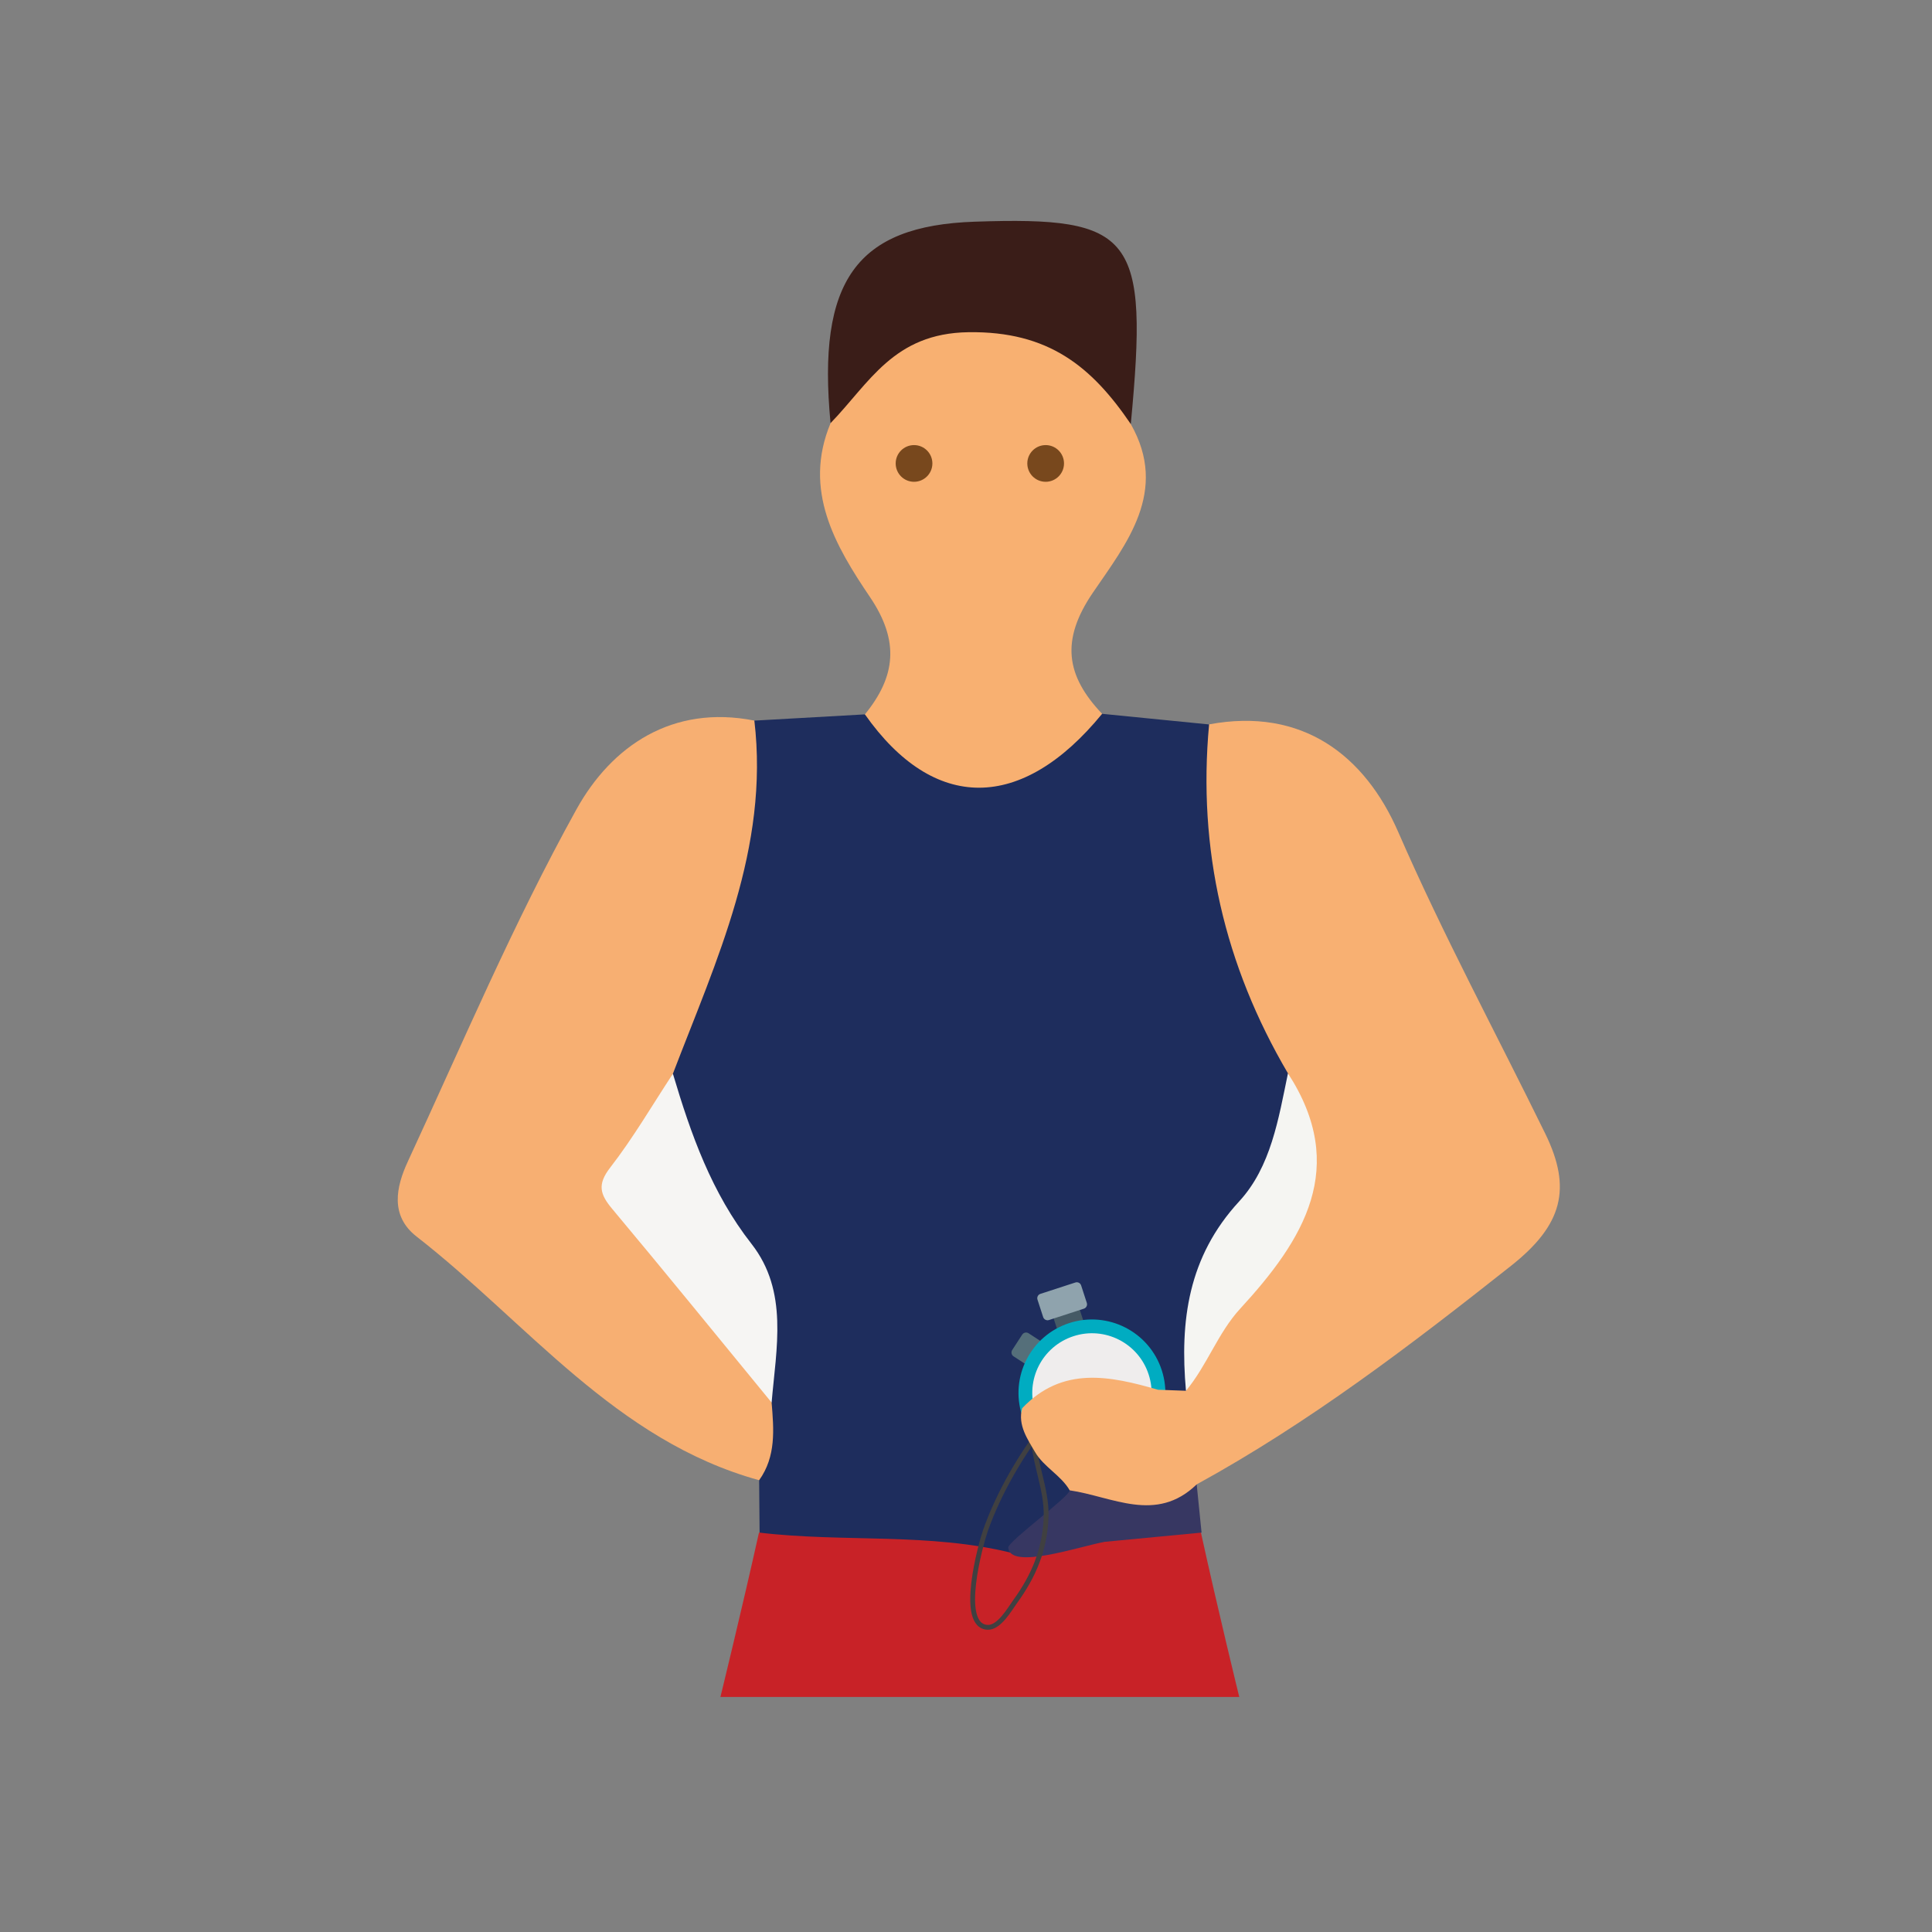
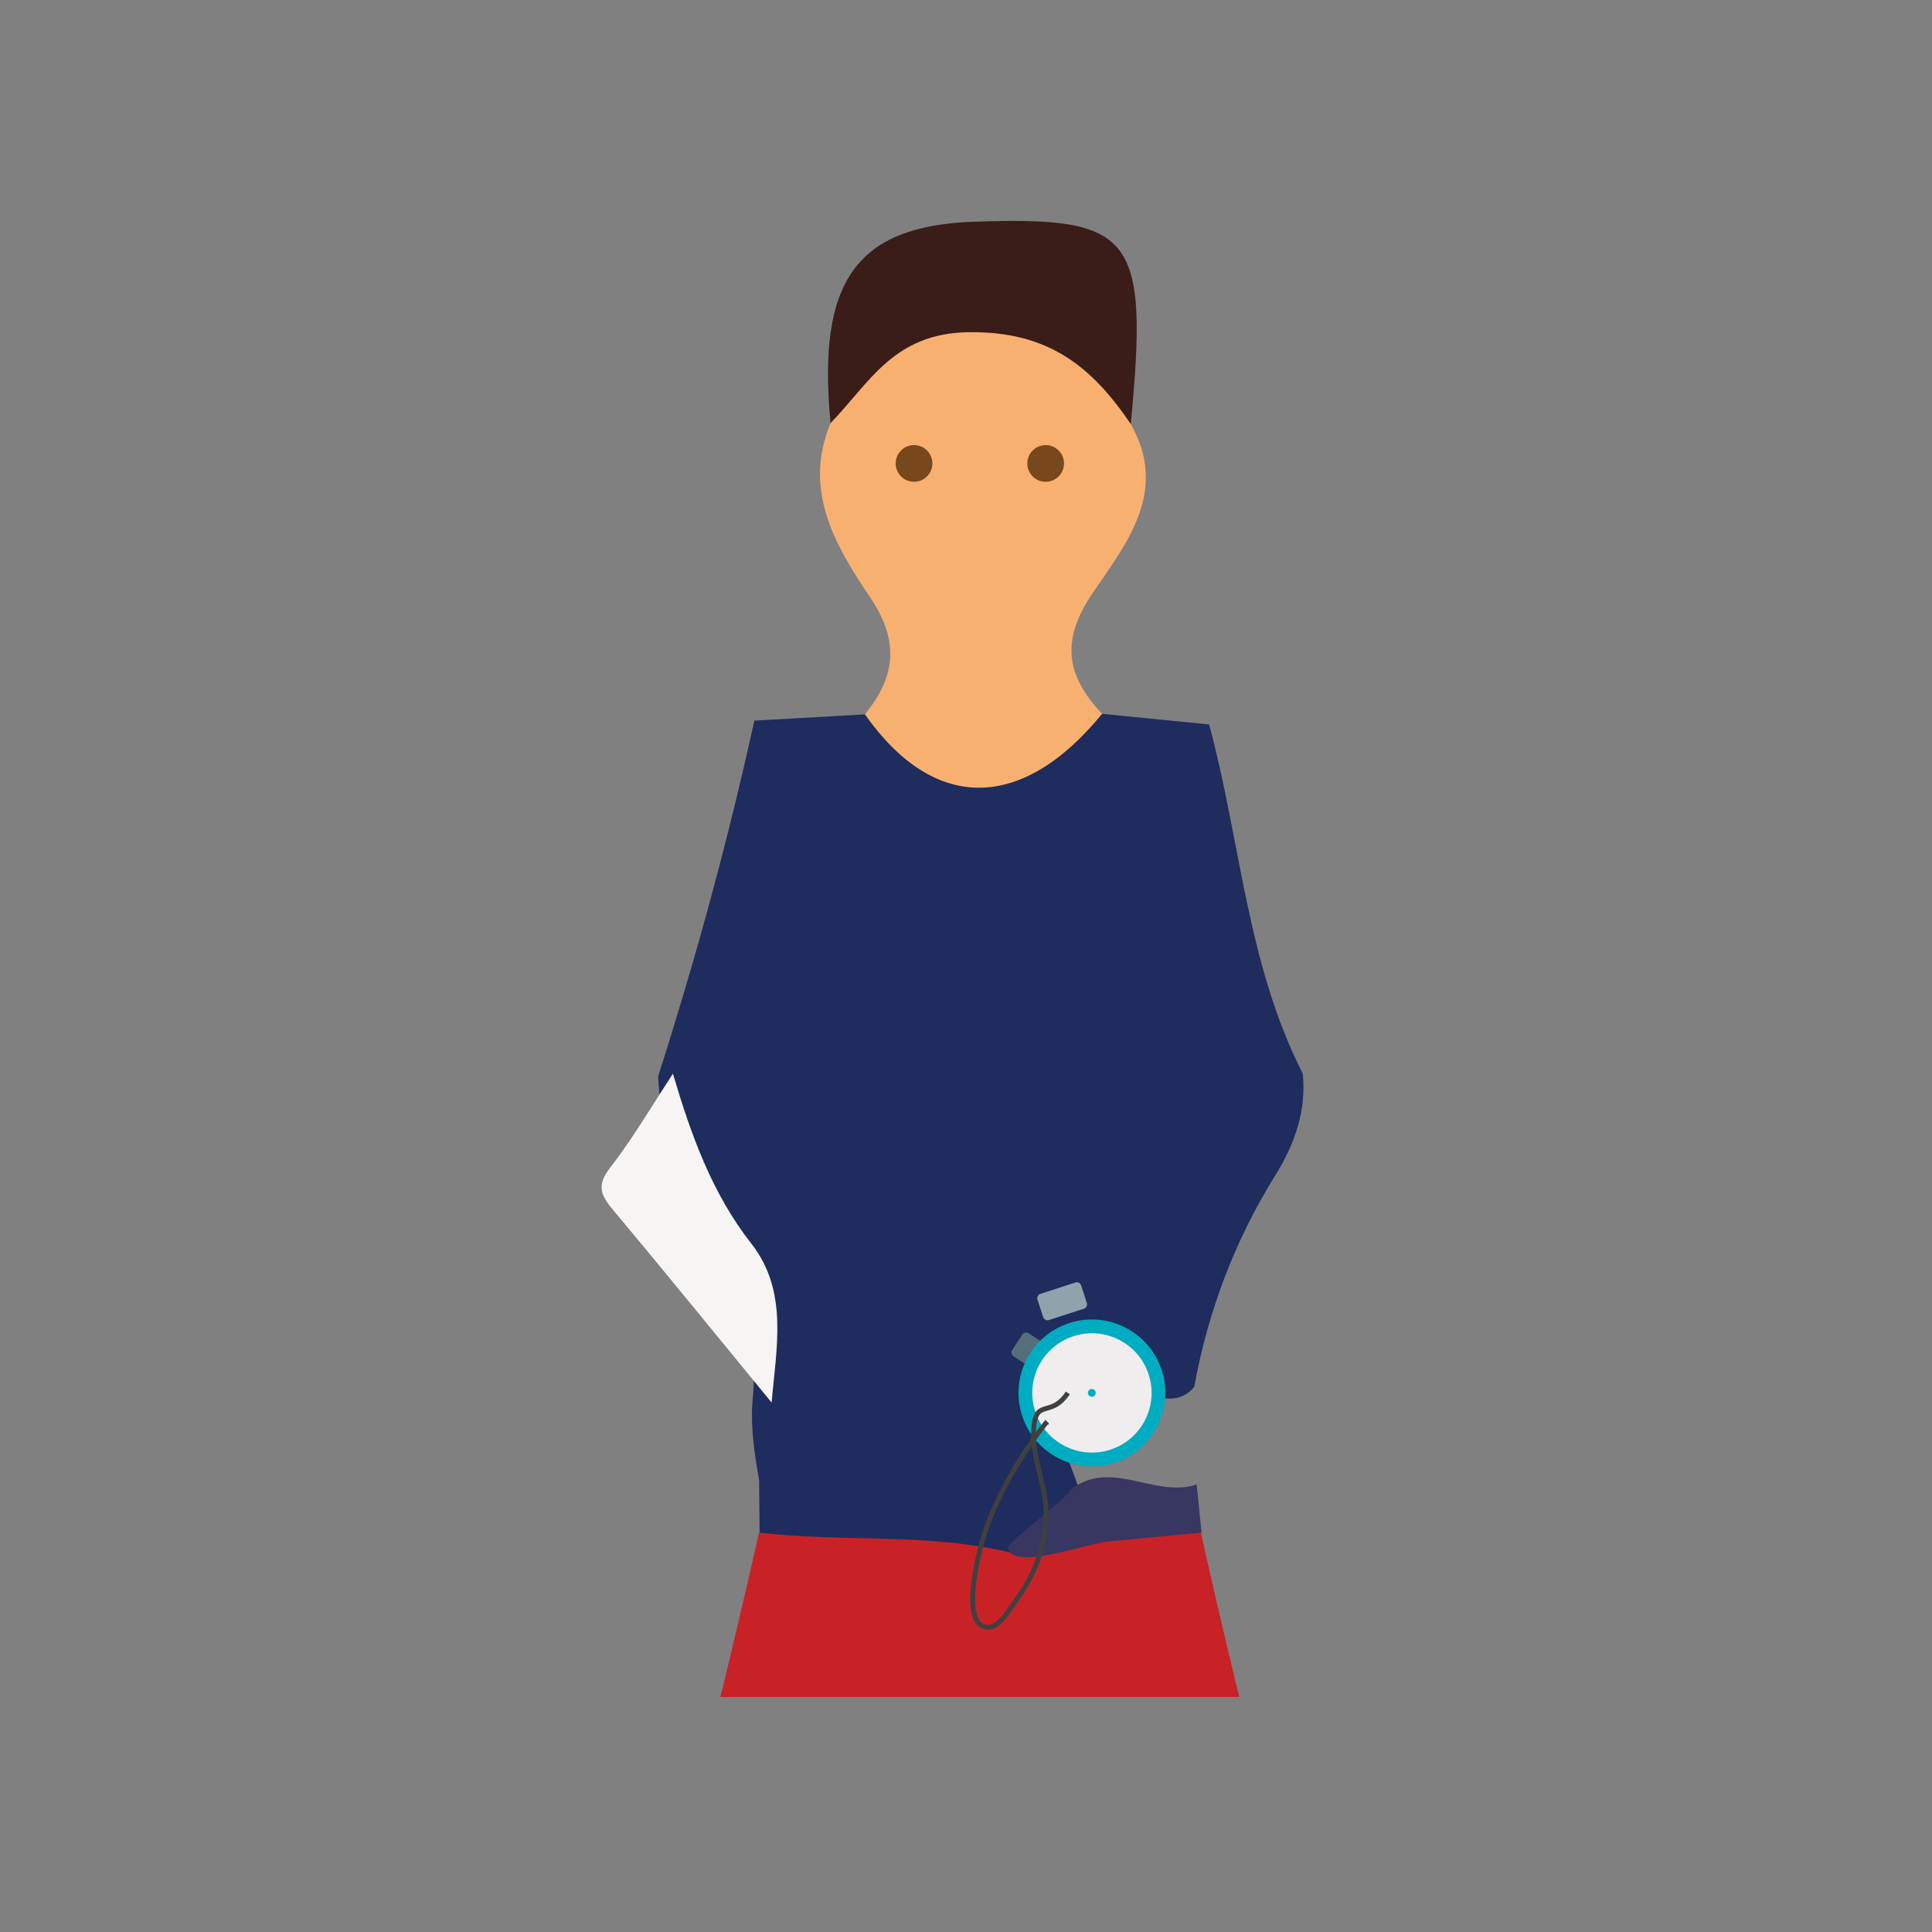
<svg xmlns="http://www.w3.org/2000/svg" version="1.1" id="Layer_1" x="0px" y="0px" width="200px" height="200px" viewBox="0 0 200 200" enable-background="new 0 0 200 200" xml:space="preserve">
  <rect x="0" y="0" width="200" height="200" fill="#808080" stroke="none" />
  <g display="none">
    <polygon display="inline" fill="#E5C093" points="80.222,76.139 105.234,76.139 105.234,90.432 130.246,90.432 108.808,51.126    76.648,40.407 58.783,61.847  " />
    <path display="inline" fill="#E5C093" d="M135.753,143.692c-0.737-0.368-1.843-0.368-2.582,0l0,0h-0.368l0,0l-30.248,11.805   l6.64-14.387l-28.404-13.279c-4.426-2.214-9.591-0.367-11.805,4.058l-4.795-2.212c-4.796-2.213-9.96,0-12.174,4.426   c-2.213,4.796,0,10.328,4.427,12.173l23.239,10.697c5.533,9.961,16.231,8.854,21.395,6.64l34.307-13.278l0,0   c1.106-0.369,1.845-1.107,2.213-2.214C138.335,146.644,137.598,144.43,135.753,143.692z" />
    <path display="inline" fill="#F44336" d="M127.571,65.42c-10.275,0-19.33,5.139-24.469,13.214   c-5.14-8.075-14.193-13.214-24.47-13.214c-16.15,0-29.364,13.214-29.364,29.363c0,29.118,53.833,58.727,53.833,58.727   s53.832-29.363,53.832-58.727C156.935,78.634,143.721,65.42,127.571,65.42z" />
    <path display="inline" fill="#FCD5A2" d="M38.346,138.452c1.787-4.645,7.146-6.788,11.792-4.645l28.585,12.505   c-0.356,2.859,0.358,5.718,1.072,8.22c4.645,12.147,16.437,11.076,21.796,8.932l33.232-12.862l0,0   c1.071-0.357,1.786-1.073,2.144-2.144c0.714-1.788,0-3.933-1.787-4.646c-0.716-0.356-1.787-0.356-2.502,0l0,0h-0.355l0,0   l-33.232,12.864c-1.071,0.357-9.647,3.573-12.863-4.646c-0.358-0.714-0.358-1.429-0.715-2.143l0,0   c-0.714-5.003,3.574-7.863,6.075-8.934l42.522-16.796c14.292-6.431,46.452,7.862,46.452,7.862l-12.149,30.015l-13.221-5.717   l-46.811,18.938c-2.5,1.072-5.359,1.072-7.861,0.357l0,0l0,0c-0.357,0-1.071-0.357-1.429-0.357l-56.1-25.013   C38.346,148.458,36.559,143.098,38.346,138.452z M132.679,70.203l-15.007-27.514c-0.715-1.786-2.501-3.214-4.287-3.931   L84.083,25.896c-1.787-0.714-3.93-0.714-5.717,0L41.205,39.831H26.911h-3.573v32.16h9.649c9.647,5.359,19.652,10.362,24.655,12.864   c1.787,0.713,3.93,1.428,6.075,1.428h32.516h6.79h0.358c5.001,0,8.932-3.93,8.932-8.933c0-5.002-3.573-8.933-8.575-8.933H81.939   l-13.578-9.648l12.506-13.578l24.656,8.933l7.861,14.293c1.071,0,4.008,6.698,4.704,7.511c3.597,4.191,4.229,5.352,8.874,6.781   l5.527-1.87c2.449-1.874,1.26-7.777,1.618-5.633C134.108,74.849,133.394,71.275,132.679,70.203z" />
  </g>
  <g>
    <path fill-rule="evenodd" clip-rule="evenodd" fill="#1E2D5D" d="M78.09,74.598c3.814-0.216,7.63-0.431,11.444-0.646   c8.201,6.457,16.384,5.275,24.556-0.058c3.692,0.367,7.385,0.733,11.078,1.1c3.258,12.033,3.893,24.769,9.688,36.126   c0.415,3.854-0.859,7.369-2.802,10.492c-4.233,6.803-6.997,14.103-8.424,21.949c-0.896,1.087-2.06,1.39-3.399,1.143   c-1.134-0.464-1.493-0.467-7.12,0.489c-5.34,0.906-2.627,5.237-1.566,8.515c0.156,0.804,0.107,1.595-0.094,2.384   c-0.942,1.942-2.398,3.42-4.131,4.669c-1.59,1.035-3.344,1.342-5.207,1.221c-5.064-0.372-10.139-0.143-15.2-0.351   c-3.021-0.125-6.326,0.238-8.281-2.98c-0.017-1.806-0.032-3.609-0.047-5.416c-0.469-2.621-0.86-5.246-0.708-7.926   c0.75-7.784-0.689-14.882-5.512-21.349c-2.67-3.583-4.061-7.955-4.231-12.565C72.014,99.283,75.36,87.024,78.09,74.598z" />
    <path fill-rule="evenodd" clip-rule="evenodd" fill="#C82227" d="M78.569,158.65c8.747,1.051,17.669-0.038,26.324,2.145   c5.128-1.094,6.899,0.078,9.923-2.538c3.237-1.465,6.415-1.565,9.505,0.396c1.729,7.895,3.966,17.014,3.966,17.014H74.579   C74.579,175.667,76.815,166.544,78.569,158.65z" />
-     <path fill-rule="evenodd" clip-rule="evenodd" fill="#F7AF72" d="M79.878,145.193c0.229,2.784,0.473,5.571-1.292,8.038   c-14.88-4.1-24.005-16.308-35.463-25.224c-2.77-2.155-2.117-5.146-0.913-7.749c5.665-12.238,10.94-24.706,17.466-36.477   c3.625-6.538,9.917-10.87,18.415-9.186c1.559,13.194-3.917,24.765-8.433,36.555c-0.461,1.039-0.153,2.521-0.727,3.206   c-6.114,7.309-1.337,12.527,3.038,18.099C75.05,136.382,78.275,140.31,79.878,145.193z" />
    <path fill-rule="evenodd" clip-rule="evenodd" fill="#F8B071" d="M114.09,73.894c-8.326,10.179-17.418,10.2-24.554,0.058   c3.189-3.921,3.608-7.582,0.521-12.149c-3.568-5.281-6.976-11.048-4.078-17.994c2.948-8.882,5.96-11.113,15.128-11.211   c9.582-0.102,12.806,2.182,15.951,11.302c3.969,6.968-0.488,12.418-3.918,17.445C109.762,66.297,110.363,69.967,114.09,73.894z" />
    <path fill-rule="evenodd" clip-rule="evenodd" fill="#3A1D18" d="M117.059,43.899c-4.033-5.93-8.499-9.63-16.811-9.509   c-7.751,0.112-10.24,5.254-14.27,9.412c-1.412-14.723,2.67-20.433,14.914-20.852C117.389,22.386,118.914,24.361,117.059,43.899z" />
    <path fill-rule="evenodd" clip-rule="evenodd" fill="#373762" d="M110.736,154.279c4.234-3.413,8.825,0.876,13.146-0.612   c0.167,1.659,0.335,3.324,0.503,4.987c-3.339,0.316-6.679,0.637-10.019,0.954c-2.64,0.479-9.847,2.967-9.992,0.581   C104.43,159.514,110.684,154.955,110.736,154.279z" />
    <path fill-rule="evenodd" clip-rule="evenodd" fill="#F6F5F3" d="M79.878,145.193c-5.494-6.693-10.95-13.416-16.507-20.055   c-1.259-1.503-1.561-2.522-0.202-4.273c2.379-3.07,4.349-6.455,6.49-9.711c1.862,6.258,3.998,12.326,8.137,17.612   C81.641,133.68,80.354,139.562,79.878,145.193z" />
-     <path fill-rule="evenodd" clip-rule="evenodd" fill="#F5F5F2" d="M133.328,111.109c7.748,7.935,7.677,15.418-1.047,22.682   c-3.571,2.971-4.43,8.557-9.511,10.183c-0.642-7.227,0.216-13.867,5.509-19.607C131.57,120.798,132.353,115.808,133.328,111.109z" />
    <g>
      <path fill="#556F7A" d="M104.924,140.408c-0.221-0.142-0.28-0.437-0.139-0.656l1.035-1.595c0.144-0.22,0.437-0.281,0.658-0.139    l1.193,0.779c0.221,0.14,0.285,0.437,0.143,0.655l-1.04,1.593c-0.14,0.223-0.437,0.281-0.655,0.14L104.924,140.408z" />
-       <rect x="109.116" y="135.563" transform="matrix(0.951 -0.309 0.309 0.951 -36.744 40.794)" fill="#455A65" width="2.85" height="1.902" />
      <circle fill="#EFEDED" cx="113.038" cy="144.195" r="6.414" />
      <path fill="#00ACC1" d="M113.409,144.072c-0.067-0.214-0.297-0.331-0.509-0.265c-0.211,0.065-0.329,0.291-0.259,0.503    c0.066,0.211,0.294,0.329,0.506,0.262C113.36,144.507,113.479,144.281,113.409,144.072" />
      <path fill="#00ACC1" d="M105.808,146.545c1.297,3.992,5.585,6.176,9.579,4.879c3.99-1.298,6.177-5.587,4.879-9.577    c-1.296-3.994-5.585-6.178-9.579-4.883C106.696,138.262,104.509,142.552,105.808,146.545z M107.162,146.105    c-1.052-3.249,0.721-6.729,3.968-7.784c3.243-1.055,6.728,0.72,7.779,3.967c1.056,3.243-0.718,6.726-3.964,7.781    C111.703,151.123,108.22,149.346,107.162,146.105z" />
      <path fill="#8FA3AD" d="M107.4,134.537c-0.081-0.25,0.056-0.519,0.307-0.598l3.614-1.175c0.248-0.082,0.517,0.052,0.598,0.304    l0.588,1.81c0.079,0.248-0.056,0.518-0.307,0.597l-3.614,1.175c-0.248,0.081-0.516-0.058-0.598-0.304L107.4,134.537z" />
    </g>
    <path fill="none" stroke="#404041" stroke-width="0.5" stroke-miterlimit="10" d="M108.289,147.448   c0.023-0.118,0.006-0.196,0.096-0.286c-2.567,3.19-5.026,7.424-6.375,11.289c-0.454,1.304-2.859,9.882,0.229,10.009   c1.199,0.048,2.27-1.863,2.847-2.662c1.926-2.657,3.06-5.337,3.204-8.654c0.137-3.124-1.438-5.97-1.295-9.042   c0.164-3.512,1.73-1.199,3.547-3.908" />
-     <path fill-rule="evenodd" clip-rule="evenodd" fill="#F8B072" d="M110.736,154.279c-0.905-1.563-2.687-2.409-3.592-3.971   c-0.736-1.271-1.812-2.771-1.334-4.524c4.178-4.402,9.097-3.352,14.069-1.918c0.962,0.036,1.927,0.073,2.891,0.107   c2.188-2.624,3.301-5.98,5.608-8.492c6.581-7.155,11.272-14.626,4.949-24.372c-6.571-11.174-9.361-23.202-8.162-36.123   c9.666-1.798,16.132,3.223,19.585,11.154c4.635,10.646,10.125,20.819,15.213,31.212c2.78,5.679,1.793,9.461-3.527,13.673   c-10.412,8.24-20.897,16.245-32.556,22.638C119.68,157.73,115.158,154.926,110.736,154.279z" />
    <path fill="#78481D" d="M110.146,47.975c0,1.049-0.852,1.9-1.9,1.9c-1.052,0-1.899-0.851-1.899-1.9   c0-1.048,0.848-1.899,1.899-1.899C109.295,46.075,110.146,46.926,110.146,47.975" />
    <path fill="#78481D" d="M96.52,47.975c0,1.049-0.853,1.9-1.899,1.9c-1.052,0-1.9-0.851-1.9-1.9c0-1.048,0.848-1.899,1.9-1.899   C95.667,46.075,96.52,46.926,96.52,47.975" />
  </g>
</svg>